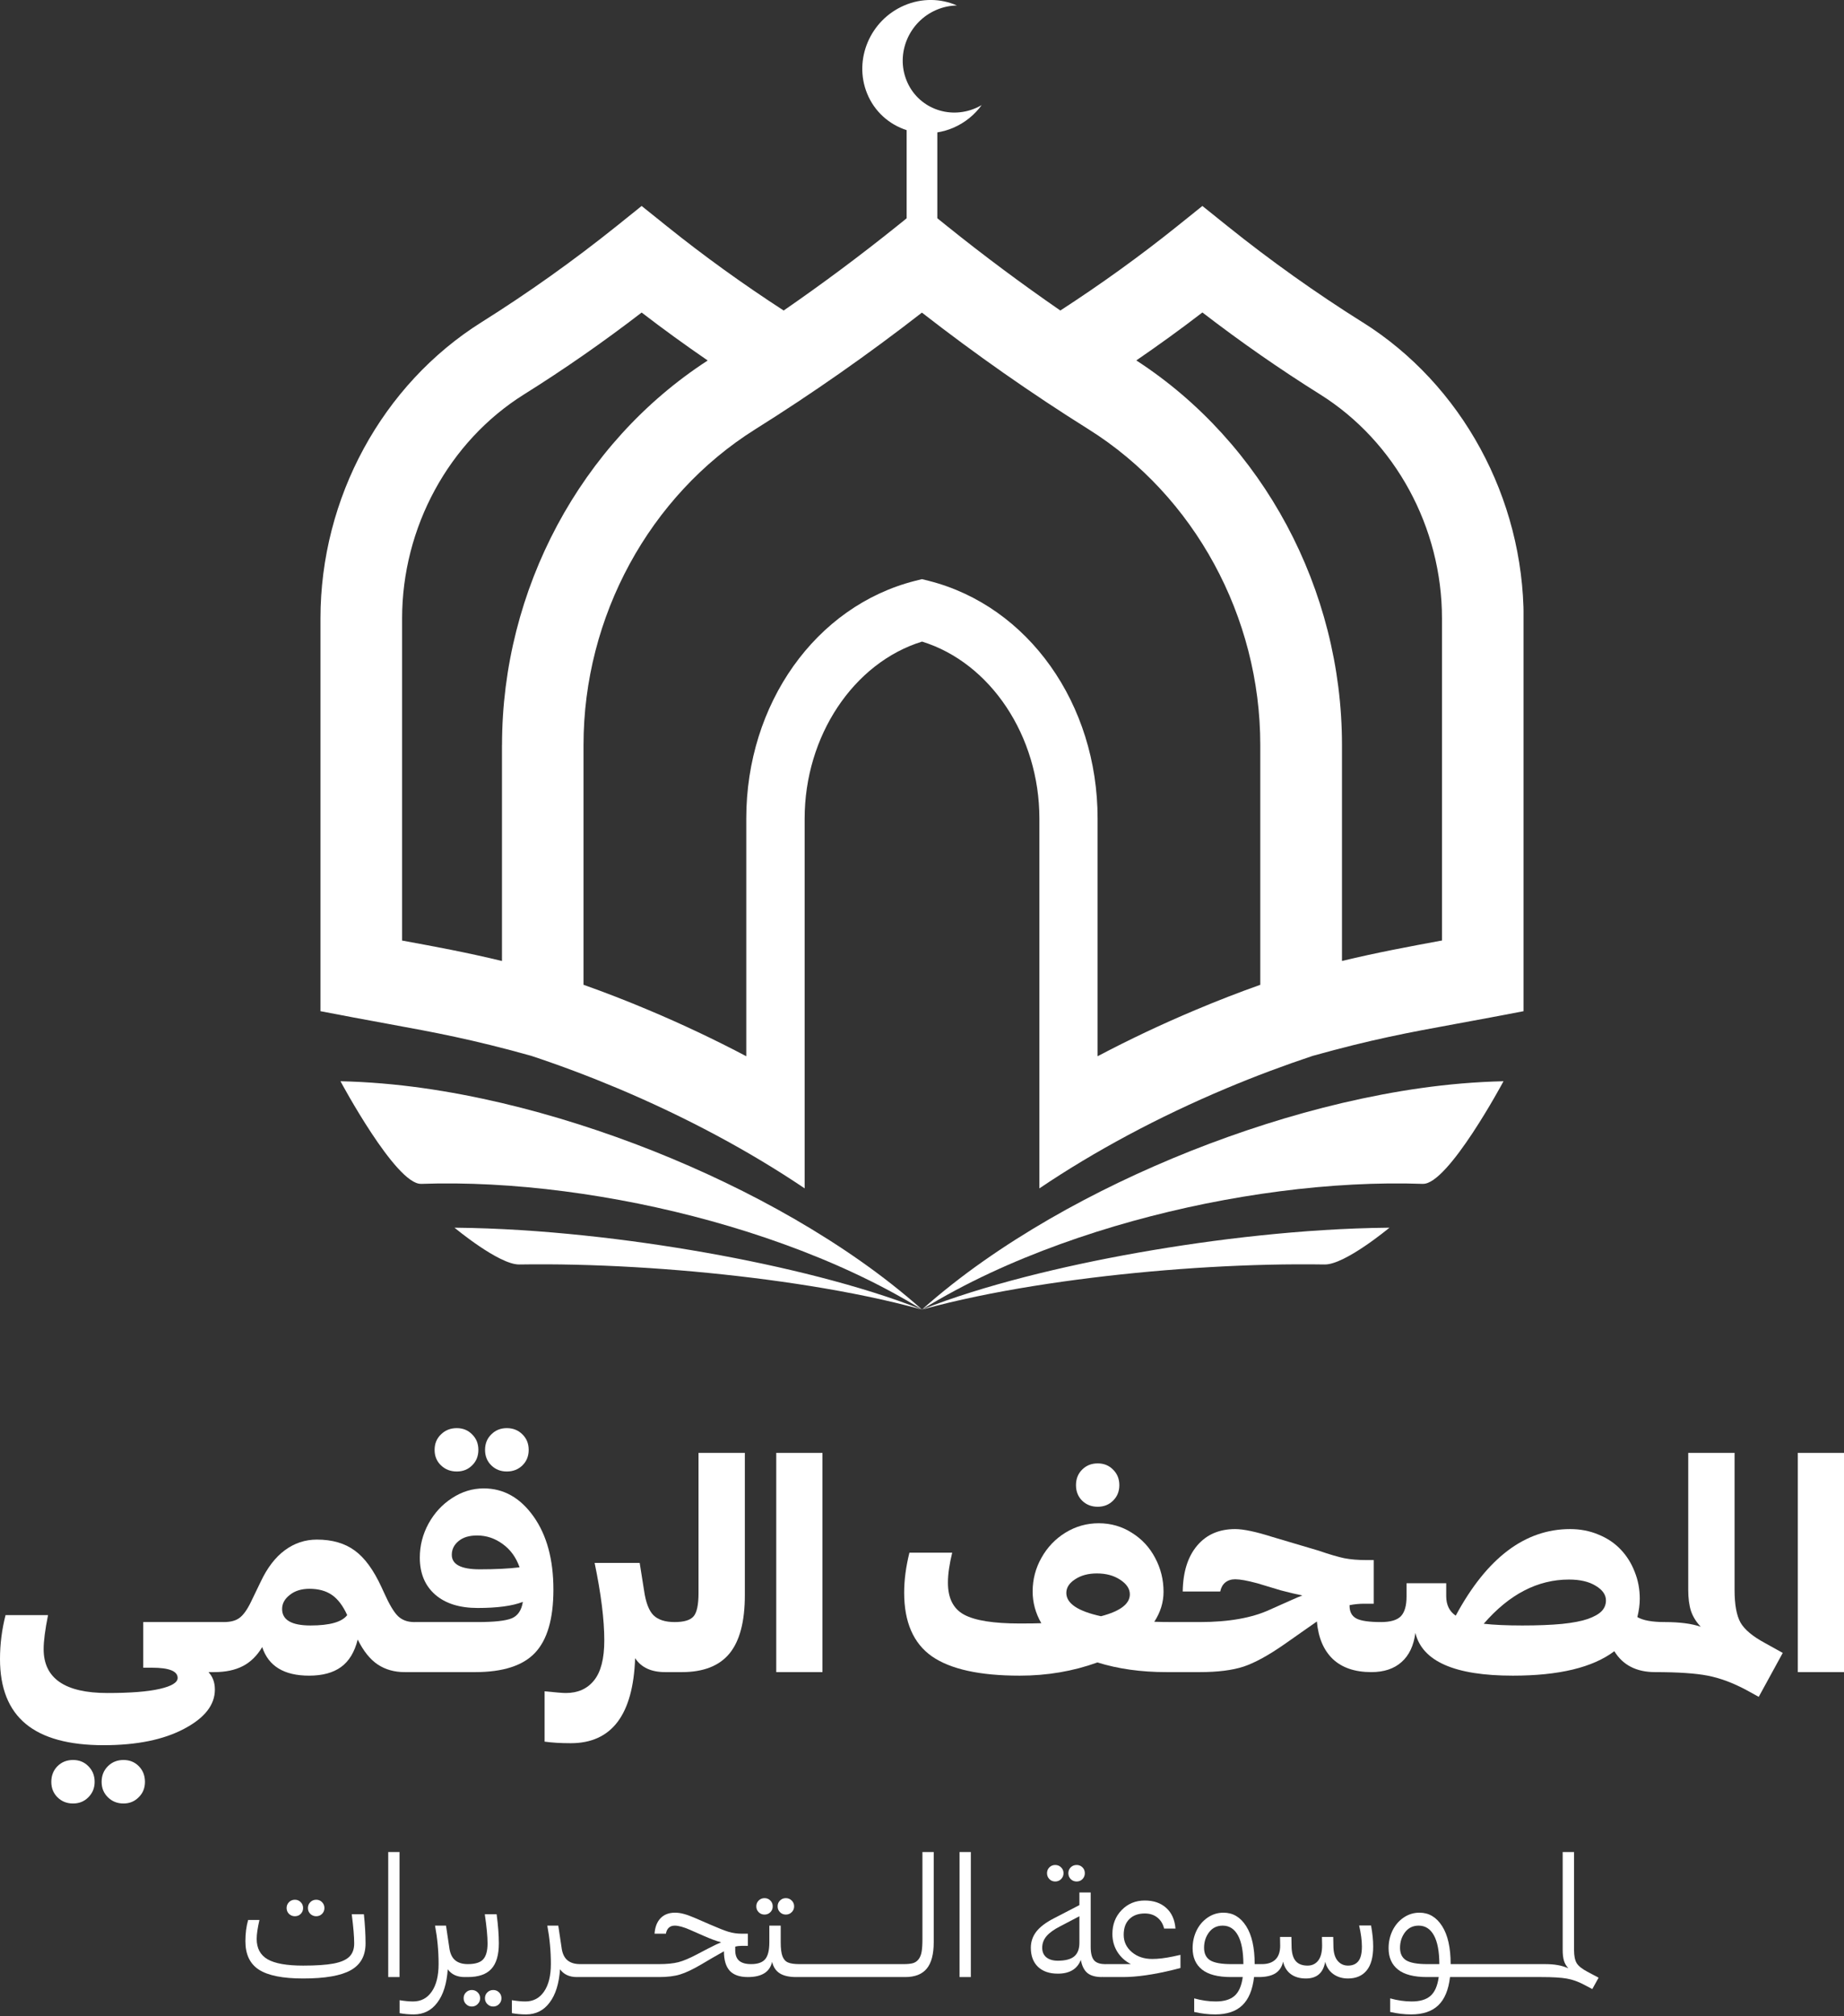
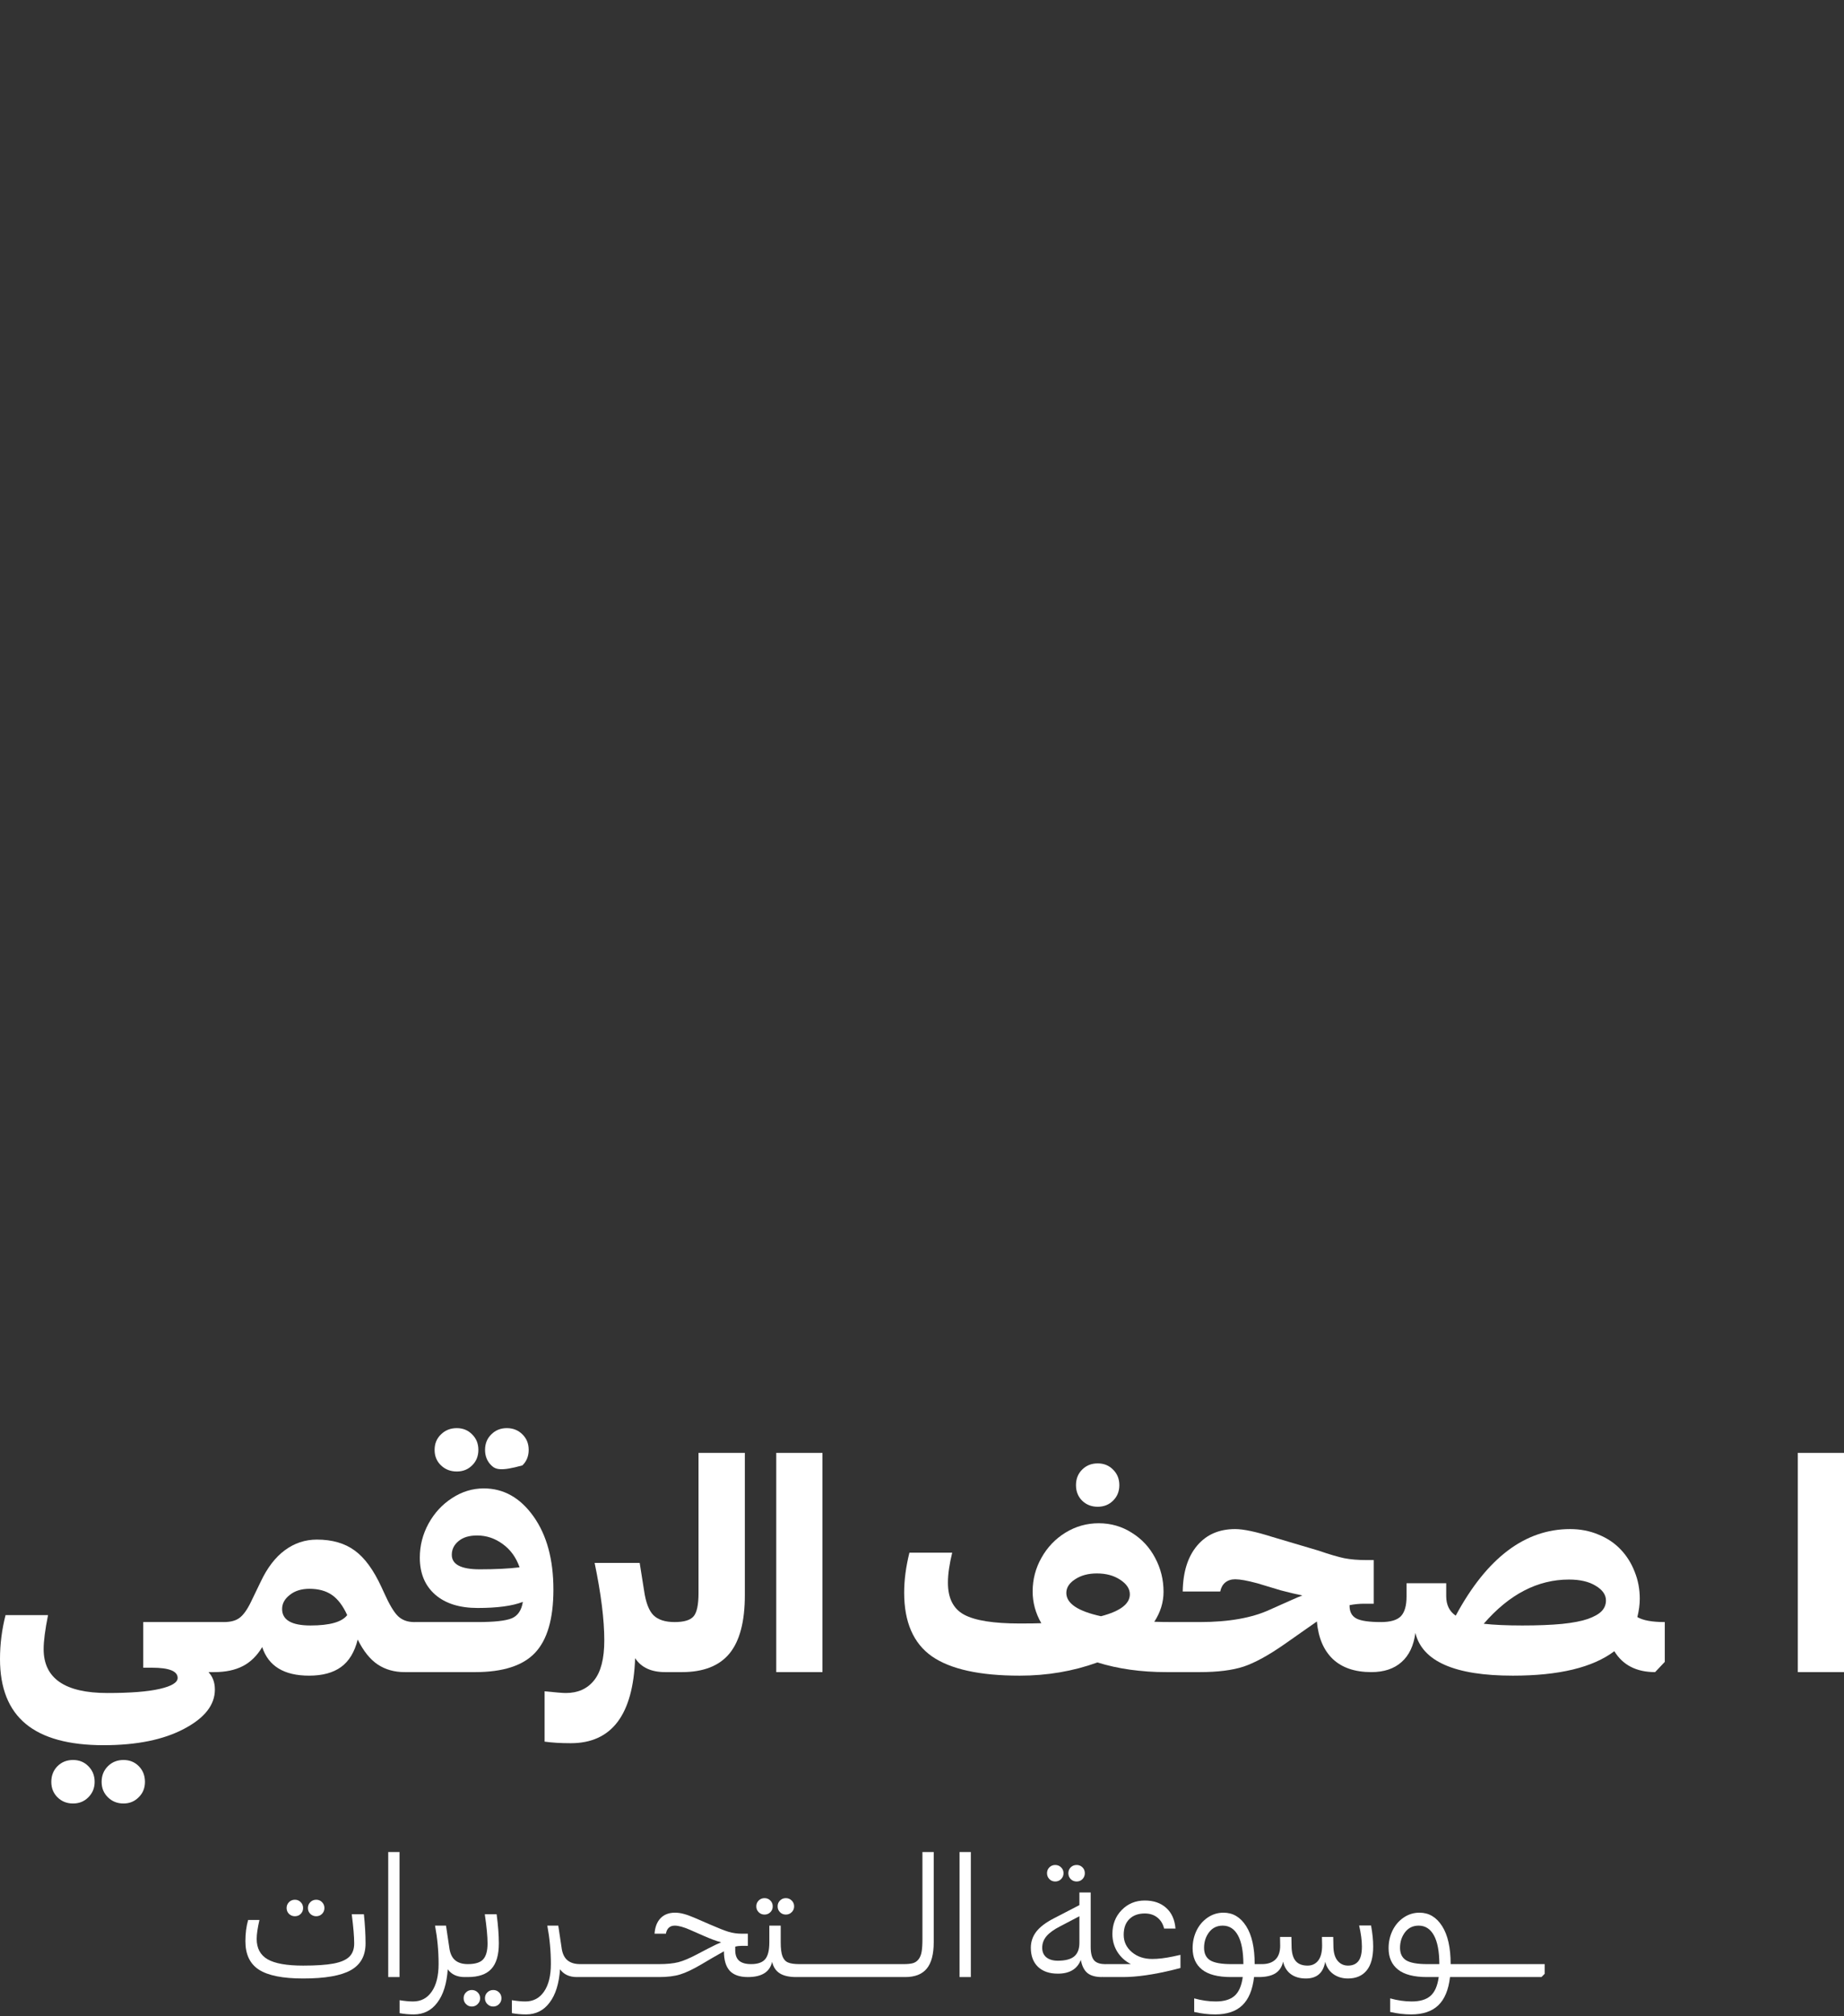
<svg xmlns="http://www.w3.org/2000/svg" width="140" height="153" viewBox="0 0 140 153" fill="none">
  <rect x="0" y="0" width="140" height="153" fill="#333333" stroke="none" />
  <g clip-path="url(#clip0_4_798)">
    <path d="M108.033 89.843C106.29 89.782 104.519 89.803 102.748 89.895C99.025 90.089 95.271 90.589 91.545 91.338C87.82 92.096 84.121 93.106 80.503 94.413C76.887 95.724 73.342 97.323 70 99.379C72.95 96.755 76.24 94.502 79.674 92.513C83.115 90.528 86.718 88.812 90.425 87.336C94.136 85.869 97.96 84.635 101.904 83.705C105.851 82.784 109.905 82.149 114.15 82.054C114.15 82.054 109.945 89.908 108.03 89.84L108.033 89.843Z" fill="white" />
    <path d="M31.967 89.843C33.71 89.782 35.481 89.803 37.252 89.895C40.975 90.089 44.729 90.589 48.455 91.338C52.181 92.096 55.879 93.106 59.497 94.413C63.113 95.724 66.658 97.323 70 99.379C67.051 96.755 63.761 94.502 60.326 92.513C56.886 90.528 53.282 88.812 49.575 87.336C45.864 85.869 42.04 84.635 38.096 83.705C34.149 82.784 30.095 82.149 25.85 82.054C25.85 82.054 30.055 89.908 31.97 89.84L31.967 89.843Z" fill="white" />
    <path d="M100.572 95.96C99.169 95.939 97.748 95.945 96.321 95.978C93.329 96.049 90.312 96.227 87.316 96.497C84.321 96.77 81.35 97.132 78.44 97.599C75.534 98.069 72.686 98.642 70 99.382C72.373 98.44 75.015 97.633 77.777 96.918C80.543 96.206 83.44 95.589 86.42 95.061C89.403 94.536 92.478 94.091 95.646 93.76C98.816 93.428 102.076 93.201 105.492 93.167C105.492 93.167 102.113 95.985 100.572 95.96Z" fill="white" />
    <path d="M39.425 95.96C40.828 95.939 42.249 95.945 43.676 95.978C46.668 96.049 49.685 96.227 52.681 96.497C55.676 96.77 58.647 97.132 61.557 97.599C64.463 98.069 67.311 98.642 69.997 99.382C67.625 98.44 64.982 97.633 62.22 96.918C59.455 96.206 56.557 95.589 53.577 95.061C50.594 94.536 47.519 94.091 44.351 93.76C41.181 93.428 37.921 93.201 34.505 93.167C34.505 93.167 37.885 95.985 39.425 95.96Z" fill="white" />
    <path d="M103.435 24.449C99.9 22.23 96.453 19.777 93.187 17.156L91.288 15.631L89.388 17.156C86.543 19.44 83.556 21.585 80.503 23.565C77.559 21.533 74.677 19.388 71.9 17.156L71.163 16.564V10.048C71.568 9.981 71.974 9.87 72.373 9.698C73.263 9.315 73.996 8.71 74.53 7.977C74.386 8.059 74.235 8.136 74.079 8.204C72.004 9.1 69.65 8.161 68.825 6.101C67.996 4.045 69.009 1.651 71.083 0.755C71.599 0.534 72.13 0.423 72.652 0.417C71.433 -0.12 69.988 -0.163 68.64 0.42C66.056 1.537 64.795 4.518 65.826 7.08C66.388 8.474 67.511 9.45 68.834 9.876V16.567L68.103 17.156C65.32 19.388 62.444 21.533 59.497 23.565C56.444 21.585 53.457 19.44 50.615 17.156L48.715 15.631L46.816 17.156C43.544 19.777 40.097 22.23 36.562 24.449C29.018 29.181 24.331 37.793 24.331 46.93V76.738L26.866 77.22C27.79 77.395 28.655 77.554 29.487 77.705C33.041 78.355 35.85 78.874 40.331 80.126C42.531 80.853 44.738 81.685 46.902 82.594C52.082 84.776 56.919 87.369 61.09 90.184V62.119C61.09 55.849 64.807 50.297 70.003 48.689C75.199 50.297 78.913 55.849 78.913 62.119V90.184C83.081 87.372 87.918 84.773 93.102 82.594C95.265 81.685 97.475 80.857 99.673 80.126C104.157 78.874 106.962 78.355 110.516 77.705C111.348 77.554 112.21 77.391 113.137 77.22L115.678 76.738V46.93C115.678 37.793 110.989 29.181 103.441 24.449H103.435ZM38.111 56.531V72.929C35.337 72.26 33.072 71.846 30.571 71.385C30.552 71.385 30.54 71.382 30.528 71.382V46.933C30.528 40.031 34.069 33.515 39.772 29.939C42.835 28.024 45.831 25.937 48.715 23.718C50.354 24.98 52.03 26.189 53.73 27.358C44.087 33.607 38.115 44.736 38.115 56.534L38.111 56.531ZM95.689 74.734C94.038 75.32 92.386 75.961 90.763 76.646C88.2 77.723 85.714 78.901 83.332 80.157V62.116C83.332 53.412 78.066 45.997 70.525 44.082L69.997 43.95L69.469 44.082C61.925 45.997 56.658 53.412 56.658 62.116V80.157C54.277 78.901 51.791 77.723 49.228 76.646C47.604 75.961 45.956 75.32 44.302 74.734V56.531C44.302 46.798 49.299 37.624 57.334 32.582C61.673 29.863 65.924 26.889 69.994 23.724C74.061 26.889 78.308 29.863 82.651 32.582C90.686 37.624 95.683 46.798 95.683 56.531V74.734H95.689ZM109.475 71.379C109.457 71.379 109.445 71.382 109.426 71.382C106.925 71.846 104.66 72.263 101.885 72.926V56.527C101.885 44.733 95.91 33.601 86.27 27.352C87.973 26.183 89.652 24.974 91.288 23.712C94.17 25.931 97.168 28.018 100.228 29.933C105.934 33.509 109.478 40.025 109.478 46.927V71.376L109.475 71.379Z" fill="white" />
  </g>
  <path d="M140 126.895H136.493V110.257H140V126.895Z" fill="white" />
-   <path d="M135.35 125.438L133.526 128.772L132.566 128.243C131.552 127.704 130.58 127.344 129.652 127.164C128.732 126.985 127.397 126.895 125.649 126.895V123.755L126.383 123.097C127.527 123.097 128.44 123.215 129.124 123.453C128.771 123.079 128.523 122.676 128.379 122.244C128.243 121.813 128.174 121.284 128.174 120.658V110.257H131.692V120.658C131.692 121.773 131.843 122.6 132.145 123.14C132.454 123.672 133.069 124.186 133.99 124.683L135.35 125.438Z" fill="white" />
  <path d="M124.495 121.327C124.495 121.751 124.434 122.215 124.311 122.719C124.743 122.971 125.437 123.097 126.394 123.097V126.118L125.66 126.895C124.243 126.895 123.211 126.366 122.563 125.309C120.923 126.546 118.355 127.164 114.859 127.164C110.45 127.164 107.983 126.082 107.457 123.917C107.335 124.881 106.986 125.618 106.411 126.129C105.843 126.639 105.076 126.895 104.113 126.895V123.755L104.846 123.097C105.566 123.097 106.069 122.949 106.357 122.654C106.645 122.352 106.788 121.852 106.788 121.154V120.151H109.799V121.122C109.799 121.791 110.04 122.287 110.522 122.611C112.881 118.23 115.777 116.04 119.208 116.04C119.985 116.04 120.704 116.18 121.366 116.461C122.035 116.734 122.596 117.112 123.049 117.594C123.502 118.068 123.855 118.63 124.106 119.277C124.365 119.917 124.495 120.601 124.495 121.327ZM119.121 119.87C116.74 119.87 114.582 120.989 112.647 123.226C113.424 123.312 114.403 123.356 115.582 123.356C116.762 123.356 117.765 123.316 118.593 123.237C119.42 123.151 120.075 123.025 120.556 122.859C121.038 122.687 121.387 122.489 121.603 122.266C121.819 122.036 121.927 121.766 121.927 121.457C121.927 121.025 121.668 120.654 121.15 120.345C120.639 120.029 119.963 119.87 119.121 119.87Z" fill="white" />
  <path d="M91.078 126.895H88.553V123.755L89.287 123.097H91.078C93.287 123.097 95.071 122.78 96.43 122.147L97.93 121.478C98.376 121.277 98.692 121.144 98.879 121.079C98.383 120.978 97.836 120.849 97.239 120.69L95.448 120.151C94.7 119.95 94.143 119.849 93.776 119.849C93.474 119.849 93.222 119.932 93.02 120.097C92.826 120.262 92.7 120.489 92.643 120.777H89.794C89.816 119.295 90.179 118.137 90.884 117.302C91.589 116.461 92.553 116.04 93.776 116.04C94.409 116.04 95.358 116.241 96.624 116.644L100.12 117.68C100.933 117.961 101.581 118.151 102.063 118.252C102.544 118.345 103.109 118.392 103.757 118.392H104.296V121.705H103.562C103.203 121.705 102.836 121.741 102.462 121.813V121.877C102.462 122.323 102.634 122.64 102.98 122.827C103.325 123.007 103.947 123.097 104.846 123.097V126.118L104.113 126.895C102.868 126.895 101.893 126.564 101.189 125.902C100.491 125.233 100.088 124.284 99.98 123.053C99.959 123.068 99.851 123.143 99.656 123.28C99.462 123.417 99.308 123.525 99.192 123.604L97.531 124.769C96.315 125.618 95.279 126.186 94.423 126.474C93.567 126.754 92.452 126.895 91.078 126.895Z" fill="white" />
  <path d="M84.507 111.53C84.823 111.839 84.982 112.231 84.982 112.706C84.982 113.181 84.823 113.573 84.507 113.882C84.198 114.191 83.809 114.346 83.342 114.346C82.867 114.346 82.471 114.191 82.155 113.882C81.846 113.573 81.691 113.181 81.691 112.706C81.691 112.231 81.846 111.839 82.155 111.53C82.471 111.213 82.867 111.055 83.342 111.055C83.809 111.055 84.198 111.213 84.507 111.53ZM88.338 120.798C88.338 121.597 88.104 122.356 87.636 123.075C87.989 123.089 88.539 123.097 89.287 123.097V126.161L88.564 126.895C86.629 126.895 84.881 126.65 83.32 126.161C81.464 126.83 79.497 127.164 77.418 127.164C74.382 127.164 72.16 126.675 70.75 125.697C69.347 124.712 68.646 123.1 68.646 120.863C68.646 119.906 68.779 118.896 69.045 117.831H72.293C72.077 118.716 71.969 119.468 71.969 120.086C71.962 121.273 72.372 122.09 73.199 122.536C74.026 122.982 75.433 123.205 77.418 123.205C78.173 123.205 78.72 123.197 79.058 123.183C78.619 122.42 78.4 121.618 78.4 120.777C78.4 119.863 78.623 119.011 79.069 118.22C79.515 117.421 80.123 116.784 80.892 116.31C81.669 115.835 82.511 115.598 83.417 115.598C84.338 115.598 85.176 115.839 85.931 116.321C86.694 116.795 87.284 117.432 87.701 118.23C88.125 119.022 88.338 119.878 88.338 120.798ZM80.957 120.885C80.957 121.683 81.835 122.273 83.59 122.654C85.05 122.273 85.78 121.719 85.78 120.993C85.78 120.575 85.539 120.208 85.057 119.892C84.575 119.568 83.982 119.406 83.277 119.406C82.622 119.406 82.072 119.554 81.626 119.849C81.18 120.137 80.957 120.482 80.957 120.885Z" fill="white" />
  <path d="M62.442 126.895H58.935V110.257H62.442V126.895Z" fill="white" />
  <path d="M51.77 126.895H50.486V123.755L51.22 123.097C51.939 123.097 52.421 122.949 52.666 122.654C52.91 122.359 53.033 121.777 53.033 120.906V110.257H56.55V121.057C56.55 123.057 56.162 124.532 55.385 125.481C54.608 126.424 53.403 126.895 51.77 126.895Z" fill="white" />
  <path d="M50.497 126.895C49.44 126.895 48.681 126.542 48.22 125.837C48.069 130.139 46.44 132.29 43.333 132.29C42.57 132.29 41.908 132.25 41.347 132.171V128.351C42.196 128.438 42.732 128.481 42.955 128.481C43.876 128.481 44.591 128.161 45.102 127.521C45.62 126.88 45.879 125.87 45.879 124.489C45.879 122.92 45.634 120.96 45.145 118.608H48.566L48.9 120.712C49.03 121.611 49.267 122.233 49.612 122.579C49.965 122.924 50.501 123.097 51.22 123.097V126.161L50.497 126.895Z" fill="white" />
-   <path d="M39.664 108.854C39.98 109.163 40.139 109.555 40.139 110.03C40.139 110.505 39.98 110.897 39.664 111.206C39.347 111.515 38.952 111.67 38.477 111.67C38.009 111.67 37.617 111.515 37.301 111.206C36.984 110.897 36.826 110.505 36.826 110.03C36.826 109.555 36.984 109.163 37.301 108.854C37.617 108.537 38.009 108.379 38.477 108.379C38.952 108.379 39.347 108.537 39.664 108.854ZM35.844 108.854C36.161 109.163 36.319 109.555 36.319 110.03C36.319 110.505 36.161 110.897 35.844 111.206C35.535 111.515 35.147 111.67 34.679 111.67C34.204 111.67 33.805 111.515 33.481 111.206C33.157 110.897 32.996 110.505 32.996 110.03C32.996 109.555 33.157 109.163 33.481 108.854C33.805 108.537 34.204 108.379 34.679 108.379C35.147 108.379 35.535 108.537 35.844 108.854ZM36.071 126.895H30.719V123.755L31.453 123.097H36.265C37.517 123.097 38.376 123.003 38.844 122.816C39.311 122.622 39.596 122.205 39.696 121.564C38.905 121.874 37.761 122.028 36.265 122.028C34.891 122.028 33.816 121.69 33.039 121.014C32.262 120.331 31.873 119.396 31.873 118.209C31.873 117.295 32.093 116.436 32.532 115.63C32.978 114.817 33.575 114.17 34.323 113.688C35.071 113.199 35.873 112.954 36.729 112.954C38.24 112.954 39.498 113.663 40.505 115.08C41.513 116.497 42.016 118.349 42.016 120.637C42.016 122.845 41.552 124.442 40.624 125.427C39.703 126.406 38.186 126.895 36.071 126.895ZM34.301 117.993C34.301 118.727 35.01 119.094 36.427 119.094C37.635 119.094 38.642 119.043 39.448 118.942C39.182 118.187 38.754 117.597 38.164 117.173C37.574 116.741 36.927 116.526 36.222 116.526C35.618 116.526 35.147 116.669 34.808 116.957C34.47 117.238 34.301 117.583 34.301 117.993Z" fill="white" />
+   <path d="M39.664 108.854C39.98 109.163 40.139 109.555 40.139 110.03C40.139 110.505 39.98 110.897 39.664 111.206C38.009 111.67 37.617 111.515 37.301 111.206C36.984 110.897 36.826 110.505 36.826 110.03C36.826 109.555 36.984 109.163 37.301 108.854C37.617 108.537 38.009 108.379 38.477 108.379C38.952 108.379 39.347 108.537 39.664 108.854ZM35.844 108.854C36.161 109.163 36.319 109.555 36.319 110.03C36.319 110.505 36.161 110.897 35.844 111.206C35.535 111.515 35.147 111.67 34.679 111.67C34.204 111.67 33.805 111.515 33.481 111.206C33.157 110.897 32.996 110.505 32.996 110.03C32.996 109.555 33.157 109.163 33.481 108.854C33.805 108.537 34.204 108.379 34.679 108.379C35.147 108.379 35.535 108.537 35.844 108.854ZM36.071 126.895H30.719V123.755L31.453 123.097H36.265C37.517 123.097 38.376 123.003 38.844 122.816C39.311 122.622 39.596 122.205 39.696 121.564C38.905 121.874 37.761 122.028 36.265 122.028C34.891 122.028 33.816 121.69 33.039 121.014C32.262 120.331 31.873 119.396 31.873 118.209C31.873 117.295 32.093 116.436 32.532 115.63C32.978 114.817 33.575 114.17 34.323 113.688C35.071 113.199 35.873 112.954 36.729 112.954C38.24 112.954 39.498 113.663 40.505 115.08C41.513 116.497 42.016 118.349 42.016 120.637C42.016 122.845 41.552 124.442 40.624 125.427C39.703 126.406 38.186 126.895 36.071 126.895ZM34.301 117.993C34.301 118.727 35.01 119.094 36.427 119.094C37.635 119.094 38.642 119.043 39.448 118.942C39.182 118.187 38.754 117.597 38.164 117.173C37.574 116.741 36.927 116.526 36.222 116.526C35.618 116.526 35.147 116.669 34.808 116.957C34.47 117.238 34.301 117.583 34.301 117.993Z" fill="white" />
  <path d="M30.719 126.895C29.935 126.895 29.252 126.7 28.669 126.312C28.093 125.924 27.59 125.294 27.158 124.424C26.921 125.373 26.5 126.067 25.896 126.506C25.292 126.945 24.483 127.164 23.468 127.164C21.569 127.164 20.382 126.442 19.907 124.996C19.512 125.657 19.019 126.139 18.429 126.442C17.839 126.744 17.116 126.895 16.261 126.895V123.755L16.994 123.097C17.512 123.097 17.911 122.989 18.192 122.773C18.48 122.557 18.764 122.161 19.044 121.586L19.8 120.021C20.296 118.971 20.904 118.18 21.623 117.648C22.35 117.108 23.163 116.838 24.062 116.838C25.22 116.838 26.177 117.115 26.932 117.669C27.687 118.216 28.367 119.147 28.971 120.464L29.165 120.885C29.554 121.755 29.903 122.341 30.212 122.643C30.529 122.946 30.939 123.097 31.442 123.097V126.161L30.719 126.895ZM21.418 122.104C21.418 122.938 22.137 123.356 23.576 123.356C25.036 123.356 25.964 123.093 26.36 122.568C26.036 121.856 25.648 121.345 25.195 121.036C24.749 120.726 24.18 120.572 23.49 120.572C22.886 120.572 22.389 120.726 22.001 121.036C21.612 121.338 21.418 121.694 21.418 122.104Z" fill="white" />
  <path d="M16.314 128.222C16.314 129.387 15.534 130.38 13.973 131.2C12.412 132.027 10.376 132.441 7.866 132.441C5.226 132.441 3.255 131.901 1.953 130.822C0.651 129.743 0 128.103 0 125.902C0 124.78 0.14 123.669 0.421 122.568H3.647C3.424 123.683 3.313 124.542 3.313 125.147C3.313 127.369 4.927 128.481 8.157 128.481C9.905 128.481 11.229 128.377 12.128 128.168C13.034 127.959 13.488 127.682 13.488 127.337C13.488 126.819 12.836 126.56 11.534 126.56H10.876V123.097H16.994V126.161L16.271 126.895H15.829C16.153 127.24 16.314 127.682 16.314 128.222ZM11.006 135.225C11.006 135.692 10.848 136.081 10.531 136.39C10.222 136.706 9.837 136.865 9.376 136.865C8.902 136.865 8.506 136.706 8.19 136.39C7.873 136.081 7.715 135.692 7.715 135.225C7.715 134.75 7.873 134.354 8.19 134.038C8.506 133.721 8.902 133.563 9.376 133.563C9.844 133.563 10.232 133.721 10.542 134.038C10.851 134.354 11.006 134.75 11.006 135.225ZM7.186 135.225C7.186 135.685 7.028 136.073 6.711 136.39C6.402 136.706 6.014 136.865 5.546 136.865C5.071 136.865 4.676 136.706 4.359 136.39C4.05 136.081 3.895 135.692 3.895 135.225C3.895 134.75 4.05 134.354 4.359 134.038C4.676 133.721 5.071 133.563 5.546 133.563C6.014 133.563 6.402 133.721 6.711 134.038C7.028 134.354 7.186 134.75 7.186 135.225Z" fill="white" />
-   <path d="M121.369 150.085L120.89 150.948L120.254 150.612C119.819 150.38 119.383 150.227 118.947 150.151C118.516 150.075 117.878 150.037 117.035 150.037V149.299L117.281 149.054C117.657 149.054 117.978 149.078 118.246 149.126C118.518 149.17 118.794 149.252 119.073 149.371C118.913 149.2 118.802 149.008 118.738 148.796C118.674 148.58 118.642 148.31 118.642 147.987V140.548H119.505V147.987C119.505 148.434 119.573 148.768 119.709 148.988C119.845 149.204 120.112 149.417 120.512 149.629L121.369 150.085Z" fill="white" />
  <path d="M117.029 150.037H115.716V149.299L115.962 149.054H117.275V149.791L117.029 150.037Z" fill="white" />
  <path d="M115.71 150.037H114.398V149.299L114.643 149.054H115.956V149.791L115.71 150.037Z" fill="white" />
  <path d="M114.392 150.037H113.079V149.299L113.325 149.054H114.637V149.791L114.392 150.037Z" fill="white" />
  <path d="M113.073 150.037H111.76V149.299L112.006 149.054H113.319V149.791L113.073 150.037Z" fill="white" />
  <path d="M111.754 150.037H110.441V149.299L110.687 149.054H112V149.791L111.754 150.037Z" fill="white" />
  <path d="M110.441 150.037H110.088C109.976 151.008 109.678 151.723 109.195 152.183C108.715 152.642 108.03 152.872 107.138 152.872C106.619 152.872 106.087 152.81 105.544 152.686V151.655C106.103 151.811 106.649 151.889 107.18 151.889C107.808 151.889 108.283 151.747 108.607 151.463C108.931 151.18 109.139 150.704 109.231 150.037H108.343C107.348 150.037 106.613 149.847 106.137 149.467C105.662 149.088 105.424 148.548 105.424 147.849C105.424 147.369 105.522 146.926 105.718 146.518C105.918 146.106 106.197 145.777 106.557 145.529C106.921 145.277 107.324 145.151 107.768 145.151C108.483 145.151 109.057 145.491 109.488 146.17C109.92 146.846 110.136 147.807 110.136 149.054H110.687V149.791L110.441 150.037ZM108.355 149.054H109.278C109.274 148.091 109.137 147.363 108.865 146.872C108.593 146.38 108.207 146.134 107.708 146.134C107.272 146.134 106.927 146.302 106.671 146.638C106.419 146.974 106.293 147.365 106.293 147.813C106.293 148.26 106.451 148.58 106.767 148.772C107.083 148.96 107.612 149.054 108.355 149.054Z" fill="white" />
  <path d="M104.255 147.717C104.255 148.532 104.087 149.142 103.752 149.545C103.42 149.945 102.95 150.145 102.343 150.145C101.915 150.145 101.546 150.035 101.234 149.815C100.922 149.591 100.714 149.28 100.611 148.88C100.463 149.723 99.975 150.145 99.148 150.145C98.684 150.145 98.303 150.035 98.003 149.815C97.703 149.591 97.507 149.276 97.415 148.868C97.328 149.268 97.132 149.563 96.828 149.755C96.524 149.943 96.103 150.037 95.563 150.037V149.299L95.809 149.054C96.253 149.054 96.594 148.938 96.834 148.706C97.074 148.474 97.194 148.121 97.194 147.645L97.182 146.992H98.045L98.057 147.645C98.057 148.165 98.155 148.548 98.351 148.796C98.55 149.044 98.858 149.168 99.274 149.168C99.609 149.168 99.877 149.042 100.077 148.79C100.277 148.534 100.377 148.153 100.377 147.645L100.365 146.992H101.222L101.234 147.645C101.234 148.149 101.336 148.528 101.54 148.784C101.747 149.04 102.015 149.168 102.343 149.168C102.687 149.168 102.948 149.056 103.128 148.832C103.308 148.608 103.398 148.236 103.398 147.717C103.398 147.265 103.328 146.734 103.188 146.122H104.093C104.201 146.71 104.255 147.241 104.255 147.717Z" fill="white" />
  <path d="M95.563 150.037H95.21C95.098 151.008 94.8 151.723 94.316 152.183C93.837 152.642 93.151 152.872 92.26 152.872C91.741 152.872 91.209 152.81 90.666 152.686V151.655C91.225 151.811 91.771 151.889 92.302 151.889C92.93 151.889 93.405 151.747 93.729 151.463C94.053 151.18 94.26 150.704 94.352 150.037H93.465C92.47 150.037 91.735 149.847 91.259 149.467C90.784 149.088 90.546 148.548 90.546 147.849C90.546 147.369 90.644 146.926 90.84 146.518C91.039 146.106 91.319 145.777 91.679 145.529C92.043 145.277 92.446 145.151 92.89 145.151C93.605 145.151 94.178 145.491 94.61 146.17C95.042 146.846 95.257 147.807 95.257 149.054H95.809V149.791L95.563 150.037ZM93.477 149.054H94.4C94.396 148.091 94.258 147.363 93.987 146.872C93.715 146.38 93.329 146.134 92.83 146.134C92.394 146.134 92.049 146.302 91.793 146.638C91.541 146.974 91.415 147.365 91.415 147.813C91.415 148.26 91.573 148.58 91.889 148.772C92.204 148.96 92.734 149.054 93.477 149.054Z" fill="white" />
  <path d="M85.253 150.037H83.682V149.299L83.928 149.054H85.858C85.427 148.834 85.085 148.524 84.833 148.125C84.581 147.721 84.455 147.269 84.455 146.77C84.455 146.042 84.689 145.437 85.157 144.954C85.628 144.47 86.214 144.228 86.913 144.228C87.588 144.228 88.132 144.416 88.544 144.792C88.959 145.167 89.193 145.689 89.245 146.356H88.382C88.294 145.997 88.122 145.717 87.866 145.517C87.611 145.313 87.293 145.211 86.913 145.211C86.422 145.211 86.032 145.353 85.744 145.637C85.457 145.917 85.313 146.314 85.313 146.83C85.313 147.353 85.518 147.791 85.93 148.143C86.342 148.49 86.857 148.664 87.477 148.664C87.932 148.664 88.456 148.602 89.047 148.478L89.623 148.352V149.347L89.095 149.485C87.588 149.853 86.308 150.037 85.253 150.037Z" fill="white" />
  <path d="M82.183 141.711C82.303 141.83 82.363 141.978 82.363 142.154C82.363 142.33 82.303 142.48 82.183 142.604C82.064 142.724 81.916 142.784 81.74 142.784C81.564 142.784 81.414 142.724 81.29 142.604C81.171 142.48 81.111 142.33 81.111 142.154C81.111 141.978 81.171 141.83 81.29 141.711C81.414 141.591 81.564 141.531 81.74 141.531C81.916 141.531 82.064 141.591 82.183 141.711ZM80.559 141.711C80.683 141.83 80.745 141.978 80.745 142.154C80.745 142.33 80.683 142.48 80.559 142.604C80.439 142.724 80.291 142.784 80.115 142.784C79.94 142.784 79.792 142.724 79.672 142.604C79.552 142.48 79.492 142.33 79.492 142.154C79.492 141.978 79.552 141.83 79.672 141.711C79.792 141.591 79.94 141.531 80.115 141.531C80.291 141.531 80.439 141.591 80.559 141.711ZM83.91 149.791L83.664 150.037C83.185 150.037 82.819 149.937 82.567 149.737C82.315 149.533 82.146 149.2 82.058 148.736C81.786 149.431 81.204 149.779 80.313 149.779C79.67 149.779 79.166 149.605 78.803 149.258C78.443 148.91 78.263 148.428 78.263 147.813C78.263 147.353 78.403 146.944 78.683 146.584C78.966 146.224 79.408 145.891 80.008 145.583L81.95 144.576V143.617H82.807V147.741C82.807 148.22 82.891 148.56 83.059 148.76C83.227 148.956 83.51 149.054 83.91 149.054V149.791ZM79.126 147.813C79.126 148.121 79.23 148.362 79.438 148.538C79.65 148.71 79.942 148.796 80.313 148.796C80.877 148.796 81.29 148.688 81.554 148.472C81.818 148.252 81.95 147.907 81.95 147.435V145.421L80.475 146.194C80.012 146.43 79.67 146.678 79.45 146.938C79.234 147.193 79.126 147.485 79.126 147.813Z" fill="white" />
  <path d="M73.707 150.037H72.85V140.548H73.707V150.037Z" fill="white" />
  <path d="M68.726 150.037H68.36V149.299L68.606 149.054C68.902 149.054 69.138 149.03 69.314 148.982C69.489 148.93 69.633 148.83 69.745 148.682C69.857 148.534 69.933 148.342 69.973 148.107C70.013 147.871 70.033 147.553 70.033 147.153V140.548H70.89V147.399C70.89 148.302 70.714 148.968 70.362 149.395C70.011 149.823 69.465 150.037 68.726 150.037Z" fill="white" />
  <path d="M68.354 150.037H67.041V149.299L67.287 149.054H68.6V149.791L68.354 150.037Z" fill="white" />
  <path d="M67.036 150.037H65.723V149.299L65.969 149.054H67.281V149.791L67.036 150.037Z" fill="white" />
  <path d="M65.717 150.037H64.404V149.299L64.65 149.054H65.963V149.791L65.717 150.037Z" fill="white" />
  <path d="M64.398 150.037H63.085V149.299L63.331 149.054H64.644V149.791L64.398 150.037Z" fill="white" />
  <path d="M63.079 150.037H61.767V149.299L62.012 149.054H63.325V149.791L63.079 150.037Z" fill="white" />
  <path d="M61.761 150.037H60.448V149.299L60.694 149.054H62.006V149.791L61.761 150.037Z" fill="white" />
  <path d="M60.106 144.228C60.23 144.348 60.292 144.496 60.292 144.672C60.292 144.848 60.23 144.995 60.106 145.115C59.986 145.235 59.838 145.295 59.662 145.295C59.486 145.295 59.339 145.235 59.219 145.115C59.099 144.995 59.039 144.848 59.039 144.672C59.039 144.496 59.099 144.348 59.219 144.228C59.339 144.108 59.486 144.048 59.662 144.048C59.838 144.048 59.986 144.108 60.106 144.228ZM58.487 144.228C58.607 144.348 58.667 144.496 58.667 144.672C58.667 144.848 58.607 144.995 58.487 145.115C58.368 145.235 58.22 145.295 58.044 145.295C57.868 145.295 57.72 145.235 57.6 145.115C57.48 144.995 57.42 144.848 57.42 144.672C57.42 144.496 57.48 144.348 57.6 144.228C57.72 144.108 57.868 144.048 58.044 144.048C58.22 144.048 58.368 144.108 58.487 144.228ZM60.693 149.791L60.448 150.037C59.916 150.037 59.501 149.943 59.201 149.755C58.905 149.567 58.711 149.276 58.619 148.88C58.447 149.651 57.834 150.037 56.779 150.037V149.299L57.025 149.054C57.528 149.054 57.884 148.93 58.092 148.682C58.304 148.434 58.41 148.007 58.41 147.399V146.134H59.273V147.399C59.273 147.867 59.317 148.218 59.405 148.454C59.492 148.686 59.632 148.844 59.824 148.928C60.016 149.012 60.306 149.054 60.693 149.054V149.791Z" fill="white" />
  <path d="M50.029 150.037H49.07V149.299L49.316 149.054H50.029C50.625 149.054 51.114 149.006 51.498 148.91C51.882 148.81 52.353 148.612 52.913 148.316L53.746 147.879C54.221 147.635 54.557 147.475 54.753 147.399C54.413 147.311 53.988 147.155 53.476 146.932L52.385 146.452C51.898 146.24 51.512 146.134 51.228 146.134C51.041 146.134 50.889 146.188 50.773 146.296C50.661 146.404 50.589 146.554 50.557 146.746H49.694C49.73 146.242 49.882 145.851 50.149 145.571C50.421 145.291 50.787 145.151 51.246 145.151C51.466 145.151 51.69 145.183 51.918 145.247C52.15 145.307 52.445 145.415 52.805 145.571L53.896 146.045C54.535 146.324 55.013 146.512 55.328 146.608C55.648 146.7 55.972 146.746 56.3 146.746H56.779V147.669H56.3C56.124 147.669 55.964 147.689 55.82 147.729V147.999C55.82 148.358 55.918 148.624 56.114 148.796C56.314 148.968 56.617 149.054 57.025 149.054V149.791L56.779 150.037C56.156 150.037 55.696 149.877 55.4 149.557C55.109 149.234 54.963 148.742 54.963 148.083C54.471 148.358 54.17 148.53 54.058 148.598L53.284 149.054C52.621 149.445 52.072 149.707 51.636 149.839C51.204 149.971 50.669 150.037 50.029 150.037Z" fill="white" />
  <path d="M49.064 150.037H47.752V149.299L47.997 149.054H49.31V149.791L49.064 150.037Z" fill="white" />
  <path d="M47.746 150.037H46.433V149.299L46.679 149.054H47.991V149.791L47.746 150.037Z" fill="white" />
  <path d="M46.427 150.037H45.114V149.299L45.36 149.054H46.673V149.791L46.427 150.037Z" fill="white" />
  <path d="M45.108 150.037H43.795V149.299L44.041 149.054H45.354V149.791L45.108 150.037Z" fill="white" />
  <path d="M43.795 150.037C43.232 150.037 42.806 149.841 42.518 149.449C42.443 150.536 42.179 151.378 41.727 151.973C41.28 152.572 40.684 152.872 39.941 152.872C39.573 152.872 39.214 152.84 38.862 152.776V151.793C39.254 151.857 39.593 151.889 39.881 151.889C40.488 151.889 40.964 151.637 41.307 151.134C41.651 150.634 41.823 149.937 41.823 149.042C41.823 148.067 41.733 147.098 41.553 146.134H42.386L42.632 147.777C42.684 148.216 42.828 148.54 43.064 148.748C43.3 148.952 43.625 149.054 44.041 149.054V149.791L43.795 150.037Z" fill="white" />
  <path d="M35.517 150.037H35.271V149.299L35.517 149.054C36.08 149.054 36.47 148.932 36.686 148.688C36.906 148.444 37.016 148.043 37.016 147.483C37.016 146.956 36.946 146.218 36.806 145.271H37.705C37.817 146.11 37.873 146.848 37.873 147.483C37.873 148.362 37.683 149.008 37.303 149.419C36.924 149.831 36.328 150.037 35.517 150.037ZM37.891 151.2C38.011 151.32 38.071 151.467 38.071 151.643C38.071 151.819 38.011 151.967 37.891 152.087C37.771 152.211 37.623 152.273 37.447 152.273C37.271 152.273 37.121 152.211 36.998 152.087C36.878 151.967 36.818 151.819 36.818 151.643C36.818 151.467 36.878 151.32 36.998 151.2C37.121 151.08 37.271 151.02 37.447 151.02C37.623 151.02 37.771 151.08 37.891 151.2ZM36.266 151.2C36.39 151.32 36.452 151.467 36.452 151.643C36.452 151.819 36.39 151.967 36.266 152.087C36.146 152.211 35.998 152.273 35.823 152.273C35.647 152.273 35.499 152.211 35.379 152.087C35.259 151.967 35.199 151.819 35.199 151.643C35.199 151.467 35.259 151.32 35.379 151.2C35.499 151.08 35.647 151.02 35.823 151.02C35.998 151.02 36.146 151.08 36.266 151.2Z" fill="white" />
  <path d="M35.271 150.037C34.708 150.037 34.282 149.841 33.994 149.449C33.918 150.536 33.655 151.378 33.203 151.973C32.755 152.572 32.16 152.872 31.417 152.872C31.049 152.872 30.689 152.84 30.338 152.776V151.793C30.729 151.857 31.069 151.889 31.357 151.889C31.964 151.889 32.44 151.637 32.783 151.134C33.127 150.634 33.299 149.937 33.299 149.042C33.299 148.067 33.209 147.098 33.029 146.134H33.862L34.108 147.777C34.16 148.216 34.304 148.54 34.54 148.748C34.776 148.952 35.101 149.054 35.517 149.054V149.791L35.271 150.037Z" fill="white" />
  <path d="M30.332 150.037H29.475V140.548H30.332V150.037Z" fill="white" />
  <path d="M24.451 144.354C24.571 144.474 24.631 144.622 24.631 144.798C24.631 144.973 24.571 145.121 24.451 145.241C24.331 145.361 24.183 145.421 24.008 145.421C23.832 145.421 23.682 145.361 23.558 145.241C23.438 145.121 23.378 144.973 23.378 144.798C23.378 144.622 23.438 144.474 23.558 144.354C23.682 144.23 23.832 144.168 24.008 144.168C24.183 144.168 24.331 144.23 24.451 144.354ZM22.833 144.354C22.953 144.474 23.012 144.622 23.012 144.798C23.012 144.973 22.953 145.121 22.833 145.241C22.713 145.361 22.565 145.421 22.389 145.421C22.213 145.421 22.063 145.361 21.939 145.241C21.82 145.121 21.76 144.973 21.76 144.798C21.76 144.622 21.82 144.474 21.939 144.354C22.063 144.23 22.213 144.168 22.389 144.168C22.565 144.168 22.713 144.23 22.833 144.354ZM27.754 147.483C27.754 148.418 27.381 149.096 26.633 149.515C25.886 149.935 24.679 150.145 23.012 150.145C21.47 150.145 20.353 149.923 19.662 149.479C18.974 149.036 18.631 148.316 18.631 147.321C18.631 146.718 18.701 146.178 18.84 145.703H19.698C19.558 146.306 19.488 146.786 19.488 147.141C19.488 147.853 19.764 148.368 20.315 148.688C20.87 149.008 21.77 149.168 23.012 149.168C24.004 149.168 24.773 149.116 25.32 149.012C25.872 148.908 26.271 148.736 26.519 148.496C26.767 148.256 26.891 147.919 26.891 147.483C26.891 146.976 26.829 146.238 26.705 145.271H27.628C27.712 146.082 27.754 146.82 27.754 147.483Z" fill="white" />
  <defs>
    <clipPath id="clip0_4_798">
-       <rect width="91.338" height="99.379" fill="white" transform="translate(24.331)" />
-     </clipPath>
+       </clipPath>
  </defs>
</svg>